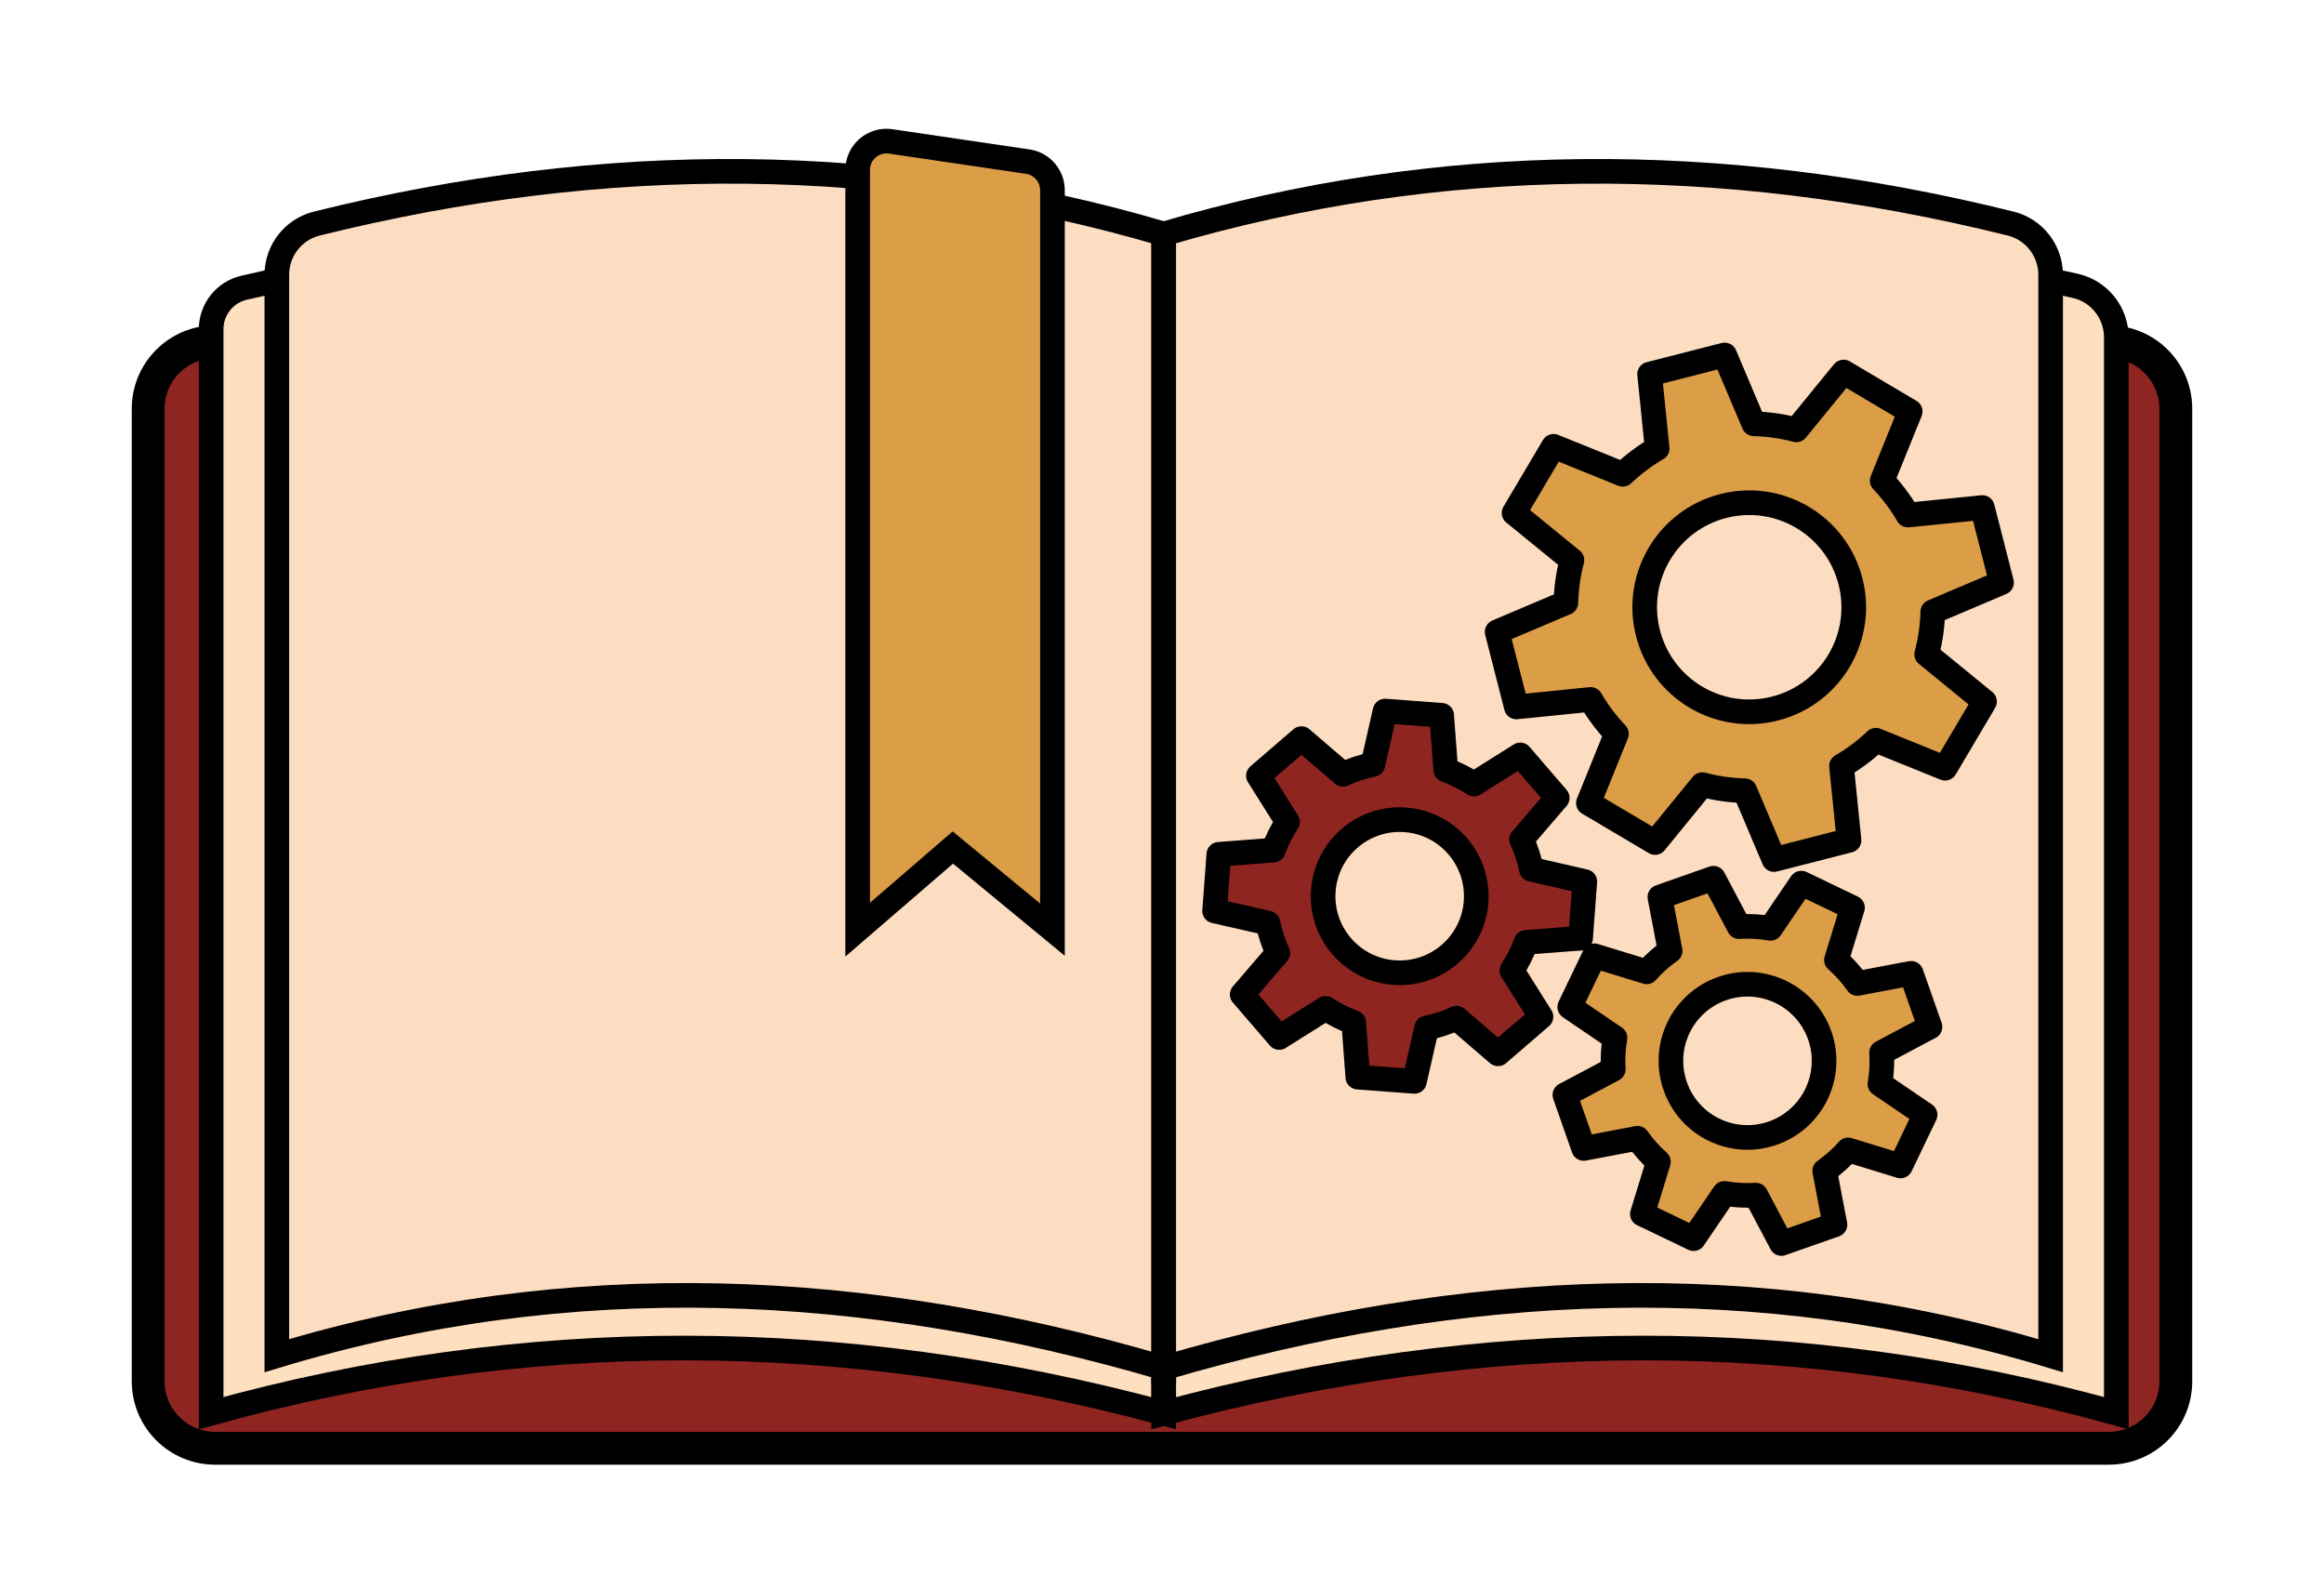
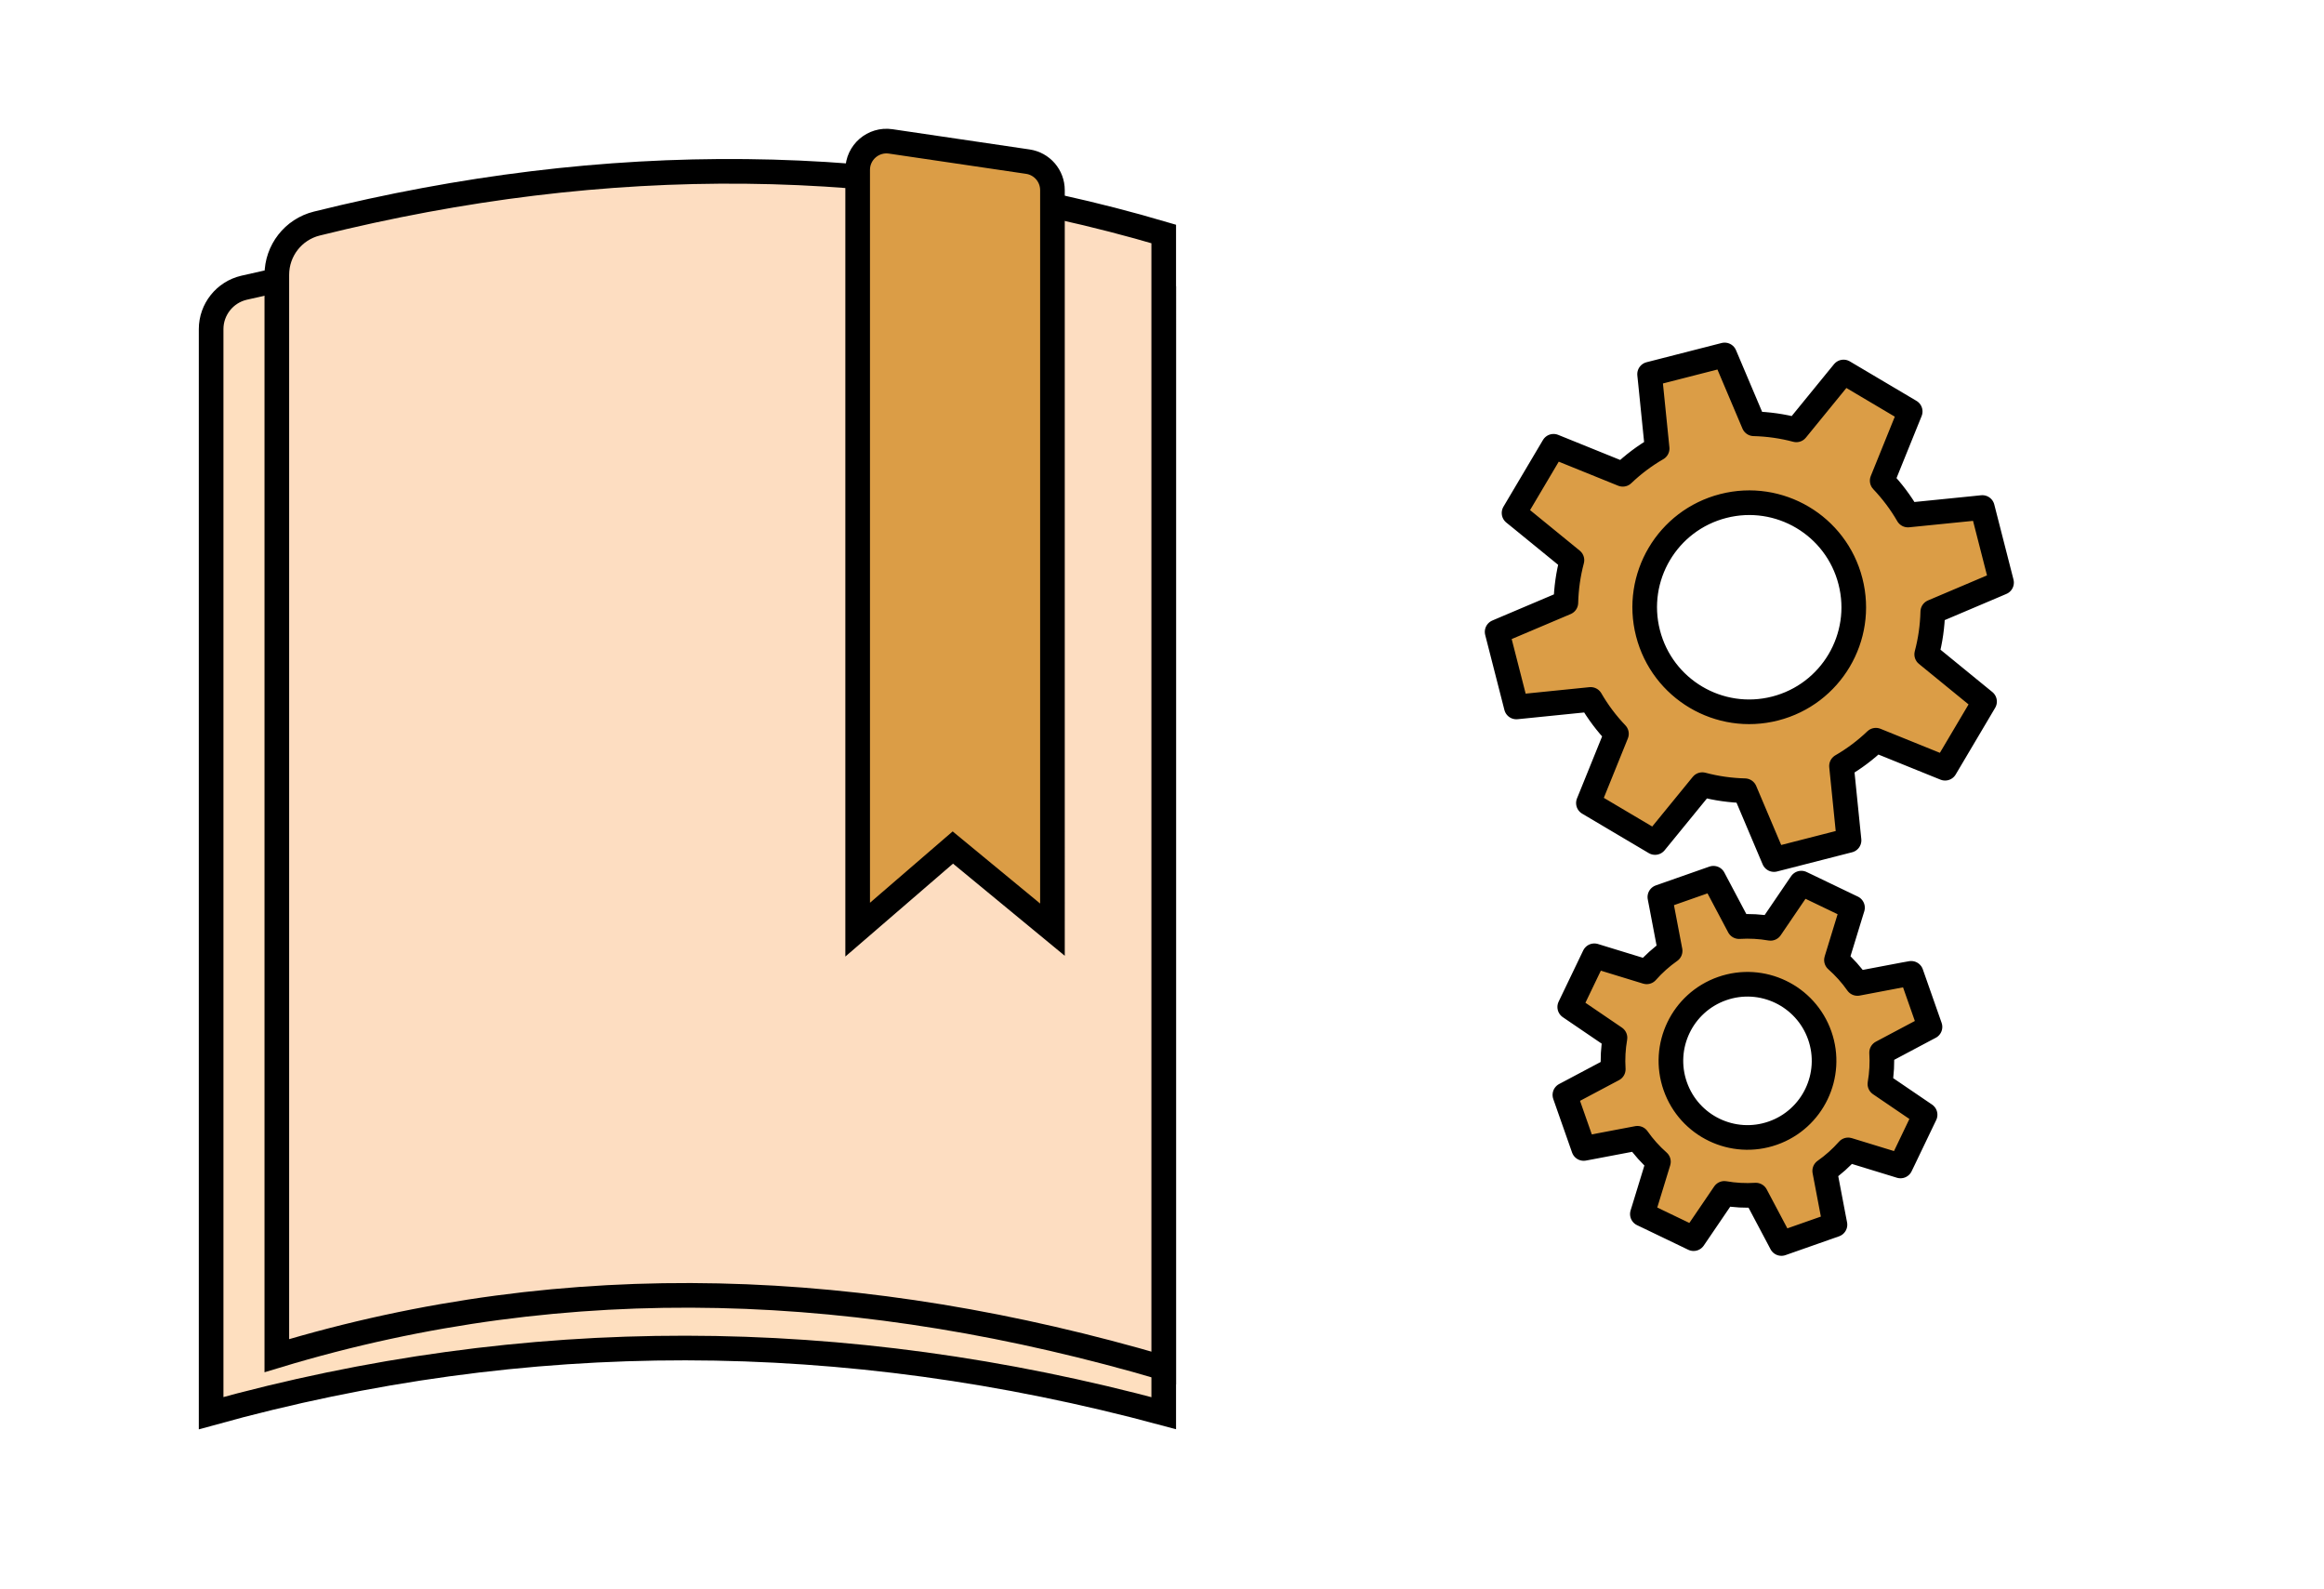
<svg xmlns="http://www.w3.org/2000/svg" version="1.1" id="Ebene_1" x="0px" y="0px" viewBox="0 0 566 387" style="enable-background:new 0 0 566 387;" xml:space="preserve">
  <style type="text/css">
	.st0{fill:#8E2521;stroke:#000000;stroke-width:8;stroke-miterlimit:10;}
	.st1{fill:#FEDFBF;stroke:#000000;stroke-width:6;stroke-miterlimit:10;}
	.st2{fill:#FDDDC1;stroke:#000000;stroke-width:6;stroke-miterlimit:10;}
	.st3{fill:#DB9D46;stroke:#000000;stroke-width:6;stroke-miterlimit:10;}
	.st4{fill:#DB9D46;stroke:#000000;stroke-width:6;stroke-linecap:round;stroke-linejoin:round;stroke-miterlimit:10;}
	.st5{fill:#8E2521;stroke:#000000;stroke-width:6;stroke-linecap:round;stroke-linejoin:round;stroke-miterlimit:10;}
</style>
  <g>
-     <path class="st0" d="M513.6,352.65H52.4c-9.01,0-16.31-7.3-16.31-16.31V99.53c0-9.01,7.3-16.31,16.31-16.31h461.2   c9.01,0,16.31,7.3,16.31,16.31v236.8C529.92,345.34,522.61,352.65,513.6,352.65z" />
    <path class="st1" d="M283.42,344.1c-77.93-20.98-155.28-21.31-232,0V80.14c0-4.81,3.33-8.99,8.02-10.08   c76.71-17.85,151.43-17.68,223.98,1.93V344.1z" />
-     <path class="st1" d="M283.42,344.1c77.93-20.98,155.28-21.31,232,0V82.15c0-5.99-4.13-11.21-9.97-12.54   c-76.03-17.4-150.09-17.07-222.03,2.38V344.1z" />
    <path class="st2" d="M283.42,333.1c-72.56-21.29-144.57-24.63-216-3V66.92c0-5.9,4-11.06,9.73-12.48   c70.63-17.54,139.43-17.17,206.27,2.53V333.1z" />
    <path class="st3" d="M256.32,226.37l-24.26-20l-23.18,20V41.37c0-4.28,3.8-7.56,8.04-6.94l33.41,4.93   c3.44,0.51,5.99,3.46,5.99,6.94V226.37z" />
-     <path class="st2" d="M283.42,333.1c72.56-21.29,144.57-24.63,216-3V66.92c0-5.9-4-11.06-9.73-12.48   c-70.63-17.54-139.43-17.17-206.27,2.53V333.1z" />
    <path class="st4" d="M480.56,123.81l-15.89,1.6c-1.75-3.03-3.86-5.83-6.27-8.37l5.99-14.8l0.83-2.05l-1.91-1.13l-12.41-7.35   l-1.91-1.13l-1.41,1.72l-10.09,12.37c-3.38-0.9-6.85-1.39-10.36-1.48l-6.23-14.71l-0.87-2.05l-18.28,4.68l0.23,2.21l1.61,15.89   c-3.04,1.76-5.84,3.86-8.37,6.28l-14.8-5.99l-2.06-0.83l-9.62,16.24l1.73,1.4l12.37,10.09c-0.9,3.38-1.39,6.85-1.48,10.36   l-14.7,6.23l-2.04,0.87l4.68,18.28l2.21-0.22l15.89-1.61c1.76,3.04,3.86,5.84,6.28,8.37l-5.99,14.8l-0.84,2.06l1.91,1.13   l12.41,7.35l1.91,1.13l1.41-1.72l10.1-12.37c3.38,0.9,6.85,1.39,10.36,1.48l6.23,14.71l0.87,2.05l18.28-4.68l-0.23-2.21   l-1.61-15.89c3.04-1.76,5.84-3.86,8.37-6.28l14.8,5.99l2.06,0.83l1.13-1.91l7.35-12.41l1.13-1.91l-1.72-1.4l-12.37-10.1   c0.9-3.39,1.39-6.85,1.48-10.36l14.71-6.24l2.04-0.87l-4.68-18.28L480.56,123.81z M432.33,172.52   c-13.62,3.49-27.48-4.72-30.97-18.34c-3.49-13.62,4.72-27.48,18.34-30.97c13.62-3.49,27.49,4.72,30.97,18.34   C454.17,155.17,445.95,169.03,432.33,172.52z" />
-     <path class="st5" d="M384.38,214.28l-11.41-2.6c-0.51-2.51-1.31-4.95-2.4-7.28l7.63-8.88l1.06-1.23l-1.06-1.23l-6.9-8.01   l-1.06-1.23l-1.38,0.87l-9.9,6.23c-2.14-1.42-4.43-2.57-6.85-3.45l-0.88-11.67l-0.12-1.63l-13.79-1.03l-0.36,1.59l-2.6,11.41   c-2.52,0.51-4.96,1.31-7.28,2.4l-8.88-7.63l-1.24-1.06l-10.48,9.03l0.87,1.38l6.23,9.9c-1.42,2.14-2.57,4.43-3.45,6.85l-11.67,0.89   l-1.62,0.12l-1.03,13.79l1.59,0.36l11.41,2.6c0.51,2.52,1.32,4.96,2.4,7.28l-7.62,8.88l-1.06,1.23l1.06,1.23l6.9,8.01l1.06,1.23   l1.38-0.87l9.91-6.23c2.14,1.42,4.43,2.57,6.85,3.45l0.88,11.67l0.12,1.63l13.79,1.03l0.36-1.59l2.6-11.41   c2.52-0.51,4.96-1.31,7.28-2.4l8.88,7.63l1.24,1.06l1.23-1.06l8-6.9l1.23-1.06l-0.87-1.37l-6.23-9.91   c1.42-2.14,2.57-4.43,3.45-6.84l11.67-0.89l1.62-0.12l1.03-13.79L384.38,214.28z M339.5,236.82c-10.27-0.76-17.98-9.71-17.21-19.98   c0.76-10.27,9.71-17.98,19.98-17.21c10.27,0.76,17.98,9.71,17.22,19.98C358.72,229.88,349.78,237.58,339.5,236.82z" />
    <path class="st4" d="M463.87,237.29l-11.5,2.18c-1.47-2.1-3.19-4.01-5.11-5.71l3.43-11.19l0.48-1.55l-1.47-0.7l-9.53-4.58   l-1.47-0.7l-0.92,1.34l-6.58,9.67c-2.53-0.44-5.09-0.58-7.66-0.42l-5.48-10.34l-0.76-1.44l-13.05,4.58l0.31,1.6l2.19,11.5   c-2.1,1.48-4.02,3.19-5.71,5.11l-11.19-3.43l-1.56-0.48l-5.99,12.47l1.35,0.92l9.67,6.58c-0.44,2.53-0.58,5.09-0.42,7.66   l-10.34,5.49l-1.44,0.76l4.58,13.04l1.6-0.3l11.49-2.18c1.48,2.11,3.19,4.02,5.11,5.71l-3.43,11.19l-0.48,1.55l1.47,0.7l9.53,4.58   l1.47,0.71l0.92-1.35l6.58-9.67c2.53,0.44,5.09,0.58,7.66,0.42l5.48,10.34l0.76,1.44l13.04-4.58l-0.31-1.6l-2.19-11.5   c2.1-1.48,4.02-3.19,5.71-5.11l11.19,3.43l1.56,0.48l0.71-1.47l4.57-9.53l0.71-1.47l-1.34-0.91l-9.67-6.58   c0.44-2.53,0.58-5.09,0.42-7.65l10.34-5.49l1.44-0.76l-4.58-13.04L463.87,237.29z M431.77,275.91c-9.72,3.41-20.36-1.7-23.77-11.42   c-3.41-9.72,1.7-20.36,11.41-23.77c9.72-3.41,20.36,1.7,23.78,11.41C446.6,261.85,441.49,272.5,431.77,275.91z" />
  </g>
</svg>